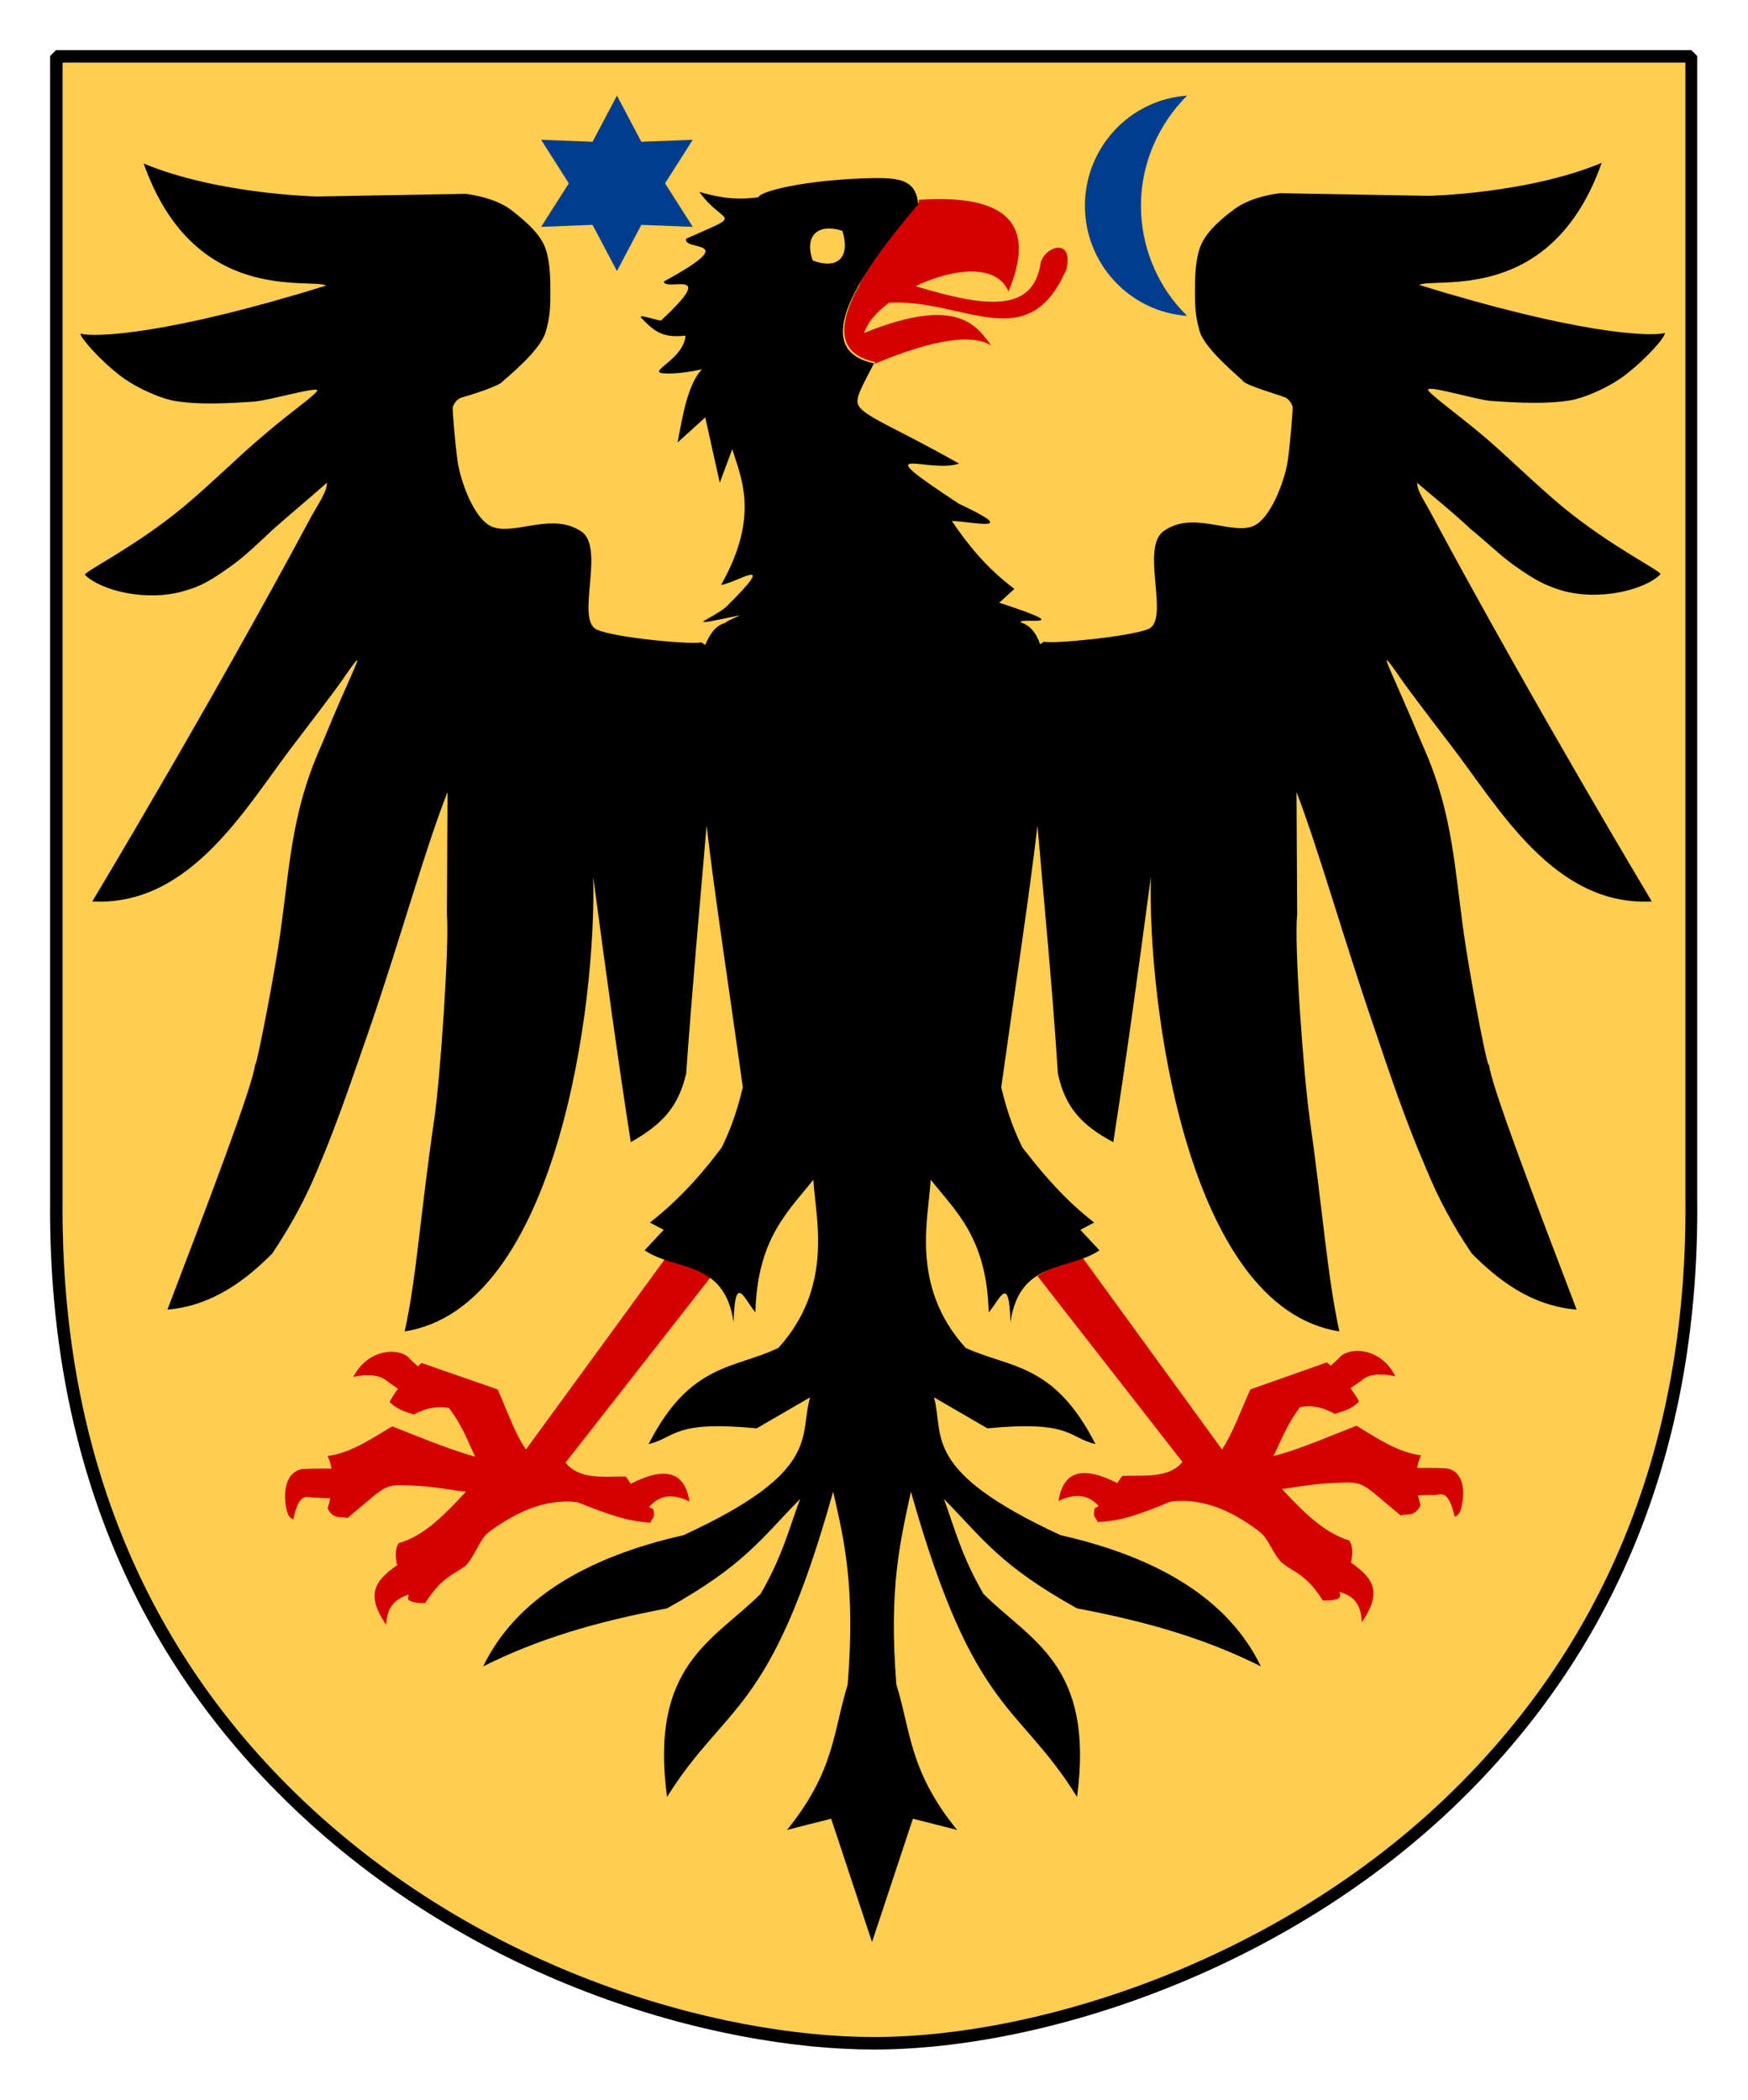
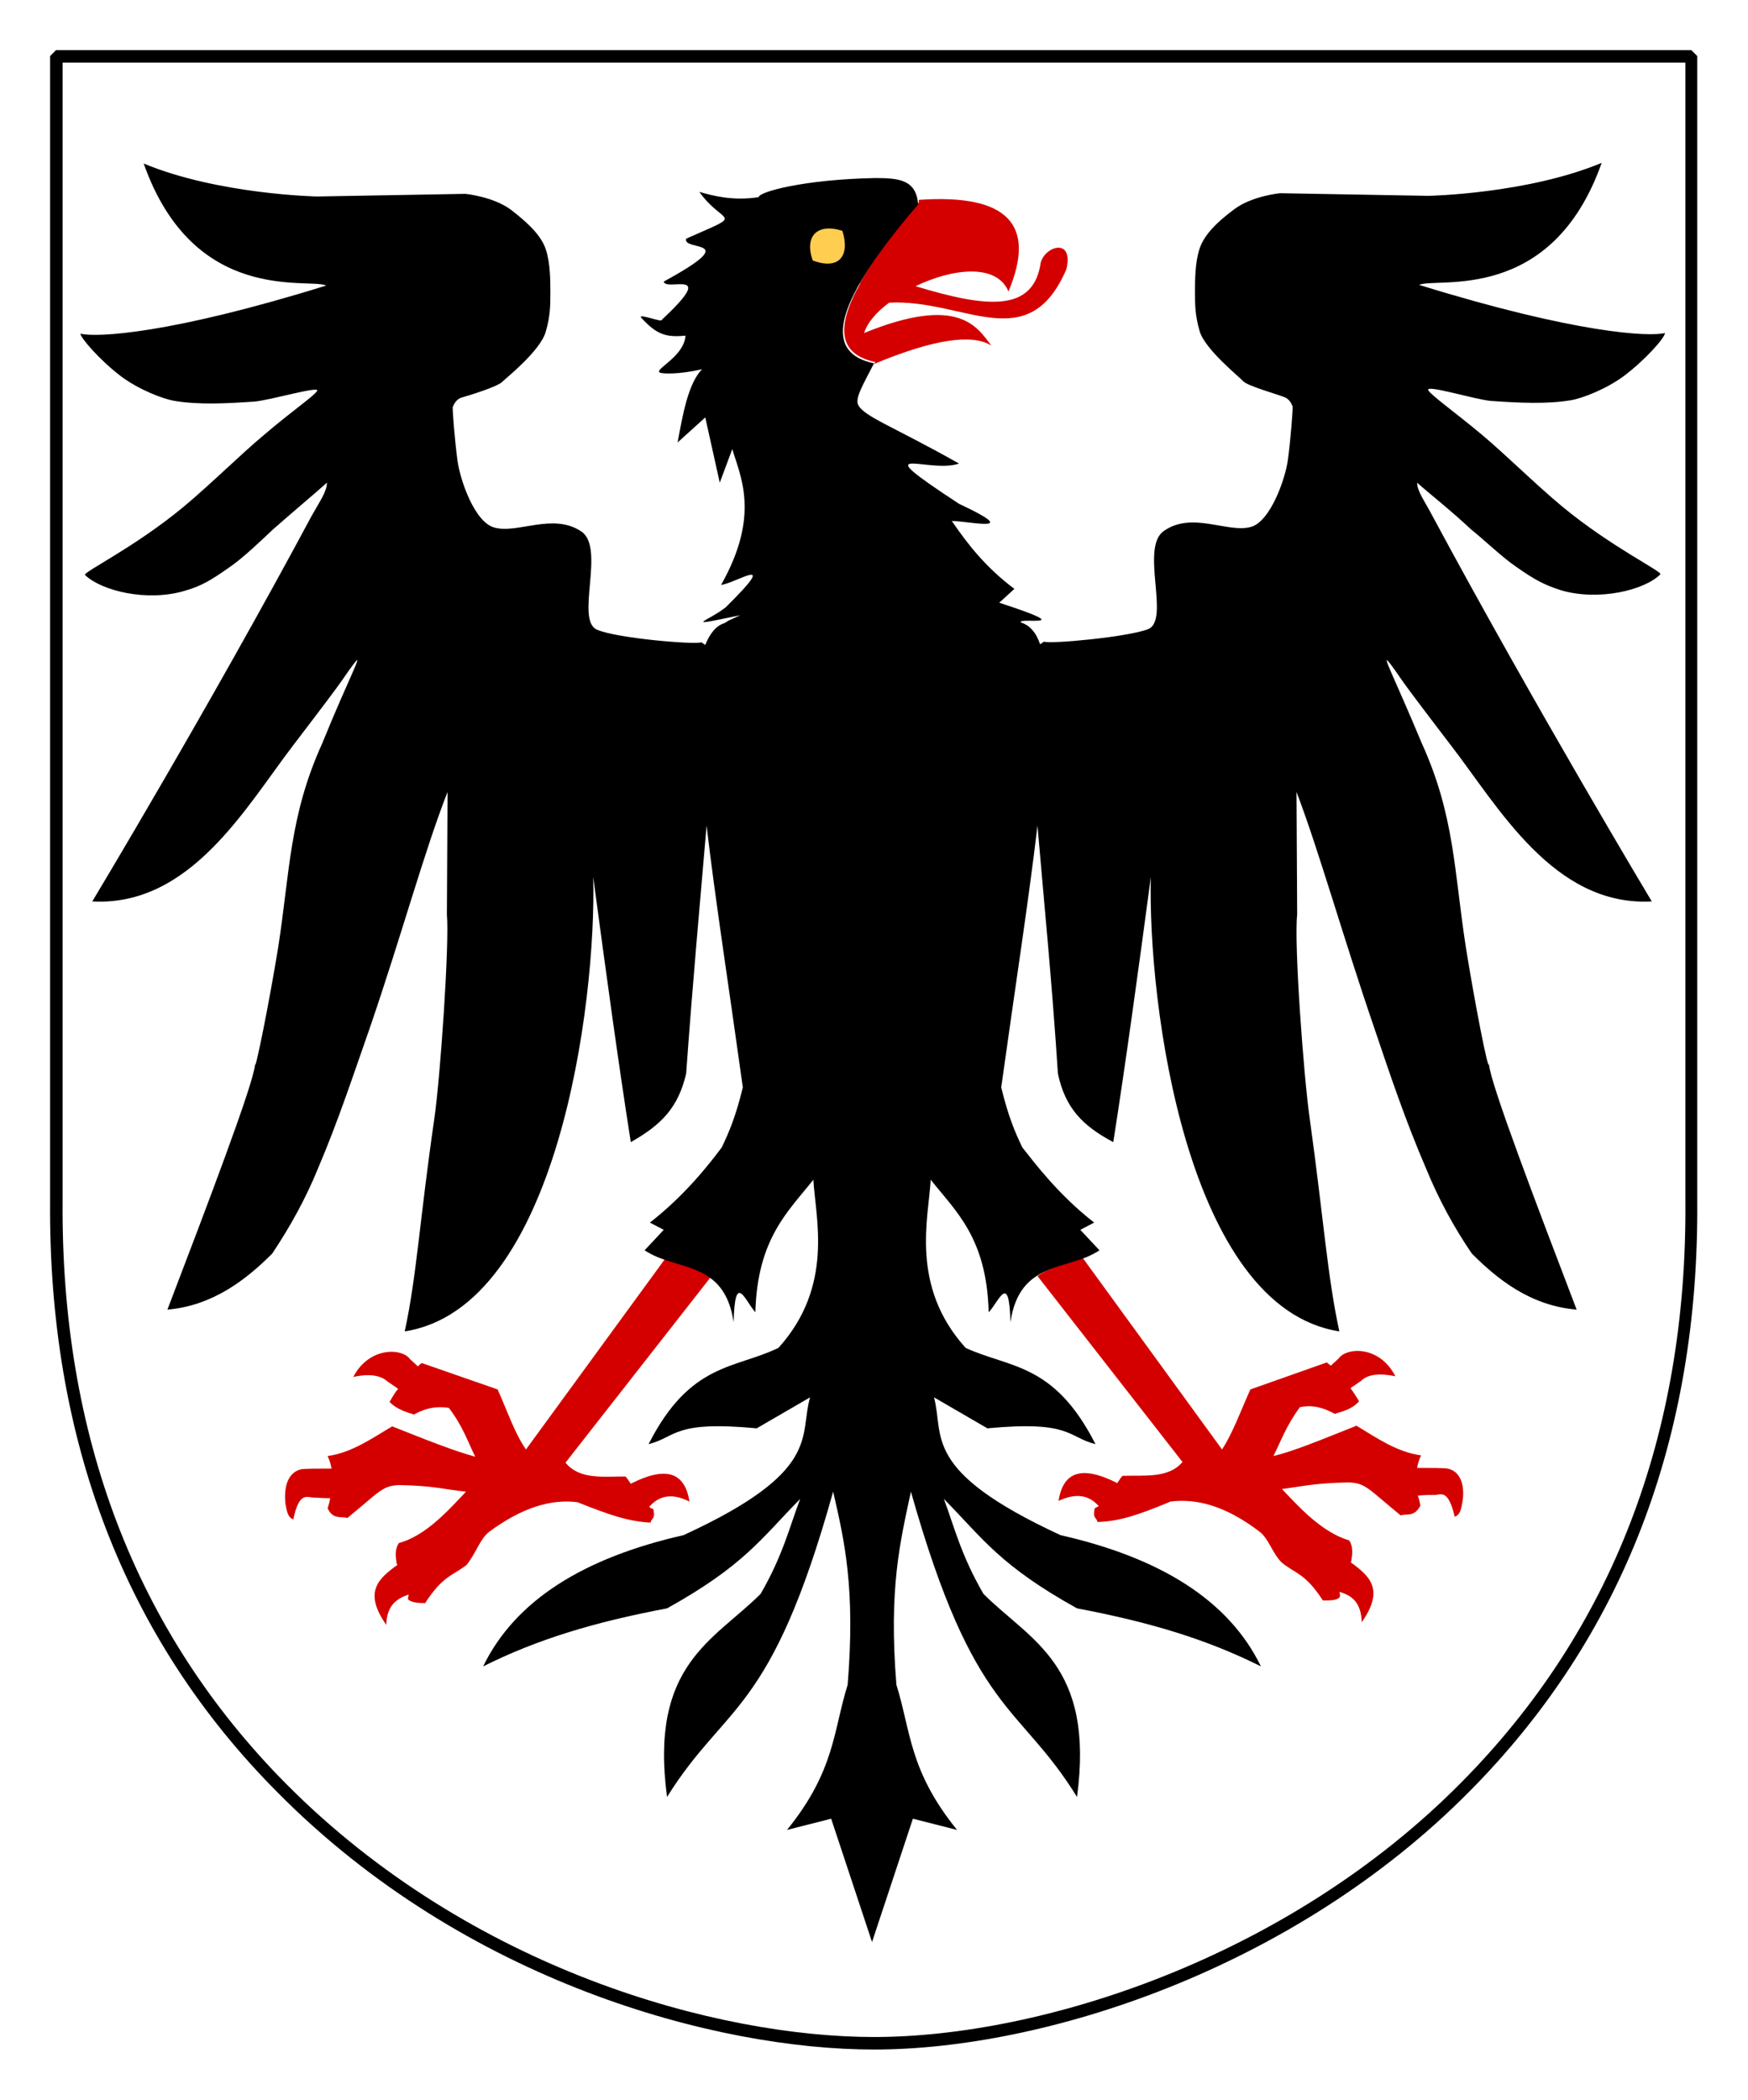
<svg xmlns="http://www.w3.org/2000/svg" version="1.1" id="svg4166" x="0px" y="0px" viewBox="0 0 265.2 318.4" style="enable-background:new 0 0 265.2 318.4;" xml:space="preserve">
  <style type="text/css">
	.st0{fill:#FFCD50;}
	.st1{fill:#003D8F;}
	.st2{fill:#D40000;}
</style>
-   <path class="st0" d="M9.5,182c-0.3,35.7,11.1,65.5,33.9,88.5c28.1,28.3,65.6,38.4,89.2,38.4c25.3,0,62.7-11.9,89.1-38.6  c22.8-23,34.3-52.7,34-88.3V9.5H9.5V182z" />
  <path d="M132.6,310.8c-23.9,0-62-10.2-90.5-39C18.9,248.5,7.3,218.2,7.6,182V8.5l0.9-0.9h248.1l0.9,0.9V182  c0.3,36.1-11.3,66.2-34.5,89.6C196.2,298.7,158.3,310.8,132.6,310.8z M9.5,9.5V182c-0.3,35.7,11.1,65.5,33.9,88.5  c28.1,28.3,65.6,38.4,89.2,38.4c25.3,0,62.7-11.9,89.1-38.6c22.8-23,34.3-52.7,34-88.3V9.5H9.5z" />
-   <path id="_x36_-pt-star-dull" class="st1" d="M93.6,41.1l-3.7-7l-7.8,0.3l4.2-6.6l-4.2-6.6l7.8,0.3l3.7-7l3.7,7l7.8-0.3l-4.2,6.6  l4.2,6.6l-7.8-0.3L93.6,41.1z" />
-   <path id="Half-moon" class="st1" d="M180.1,14.5c-8.7,0.6-15.5,7.9-15.5,16.7s6.8,16.1,15.5,16.7c-4.3-4.2-7-10.2-7-16.7  S175.8,18.8,180.1,14.5z" />
  <path class="st2" d="M157.9,39.8c-1.1,7.6-8.1,6.9-19,3.6c5.6-2.7,12.3-3.5,14.1,0.8c4.3-10.2-0.2-14.8-13.5-13.9l-0.1,0  c0,0.1,0,0.2,0,0.4c-4.2,4.9-7.1,8.9-8.9,12.2c0,0,0,0,0,0.1c-0.2,0.4-0.4,0.8-0.6,1.1c0,0,0,0,0,0l0,0c-3.4,6.7-1.8,9.8,2.9,10.8  c-0.1,0.1-0.1,0.2-0.2,0.3c9.1-3.8,14.9-4.6,17.8-2.8c-2.1-2.7-4.8-7.8-19.3-1.9c0.5-1.6,1.9-3.2,3.8-4.6  c11.4-0.6,21.1,8.4,26.9-5.1C162.9,36,158.6,37.3,157.9,39.8z" />
  <path class="st2" d="M219.6,222.7c-0.6-0.1-2.8-0.1-4.6-0.1c0,0,0,0,0,0c0.1-0.6,0.3-1.3,0.6-1.9c-3.7-0.5-6.8-2.7-9.8-4.5  c-5.3,2.1-9.3,3.8-12.6,4.6c1.2-2.4,1.9-4.5,4-7.4c1.8-0.4,3.5,0,5.3,1c1.3-0.4,2.6-0.7,3.7-1.9c-0.4-0.7-0.9-1.4-1.3-2l1.6-1.1  c1-1,2.8-1.2,5.2-0.7c-2.4-4.7-7.4-4.4-8.6-2.7l-1.2,1.1c-0.2-0.2-0.4-0.3-0.6-0.5l-11.6,4.1c-1.4,3.1-2.7,6.7-4.3,9.1l-21.1-29  c-2.4,0.8-4.9,1.3-6.9,2.7l22,28.2c-2.1,2.5-5.7,2-9.1,2.1c-0.3,0.3-0.5,0.7-0.8,1.1c-5.3-2.7-8.2-1.8-8.9,2.7  c2.8-1.3,4.7-0.8,6.1,0.8c-0.2,0.1-0.4,0.2-0.6,0.3c-0.4,1.6,0.3,1.4,0.4,2.1c3.4-0.1,6.3-1.1,11.1-3.1c4-0.5,8.4,0.7,13.4,4.5  c1.5,1.1,1.9,3.1,3.4,4.7c2,1.7,3.6,1.6,6.3,5.8c1.2,0,2.3,0,2.6-0.6c0-0.2,0-0.4-0.1-0.7c1.8,0.5,3.3,1.5,3.4,4.6  c3.5-5,1.2-7-1.7-9.1c0,0,0.1,0,0.1-0.1c0.2-1.2,0.3-2.3-0.3-3.2c-4-1.2-7.3-4.7-10.2-7.8c3.1-0.4,4.9-0.9,10.1-1  c2.6,0.1,2.9,0.9,7.9,5c0.9-0.3,2.1,0.3,3-1.5c-0.1-0.5-0.2-1-0.4-1.5c0.9-0.1,1.9-0.1,2.5-0.1c1,0,2.1-1,3.1,3.3  c0.9-0.3,1-1.3,1.2-2.4C222.3,224.8,221.3,223,219.6,222.7z" />
  <path class="st2" d="M74.2,232.3c5-3.7,9.4-5,13.4-4.5c4.8,1.9,7.6,2.9,11.1,3.1c0.1-0.7,0.8-0.5,0.4-2.1c-0.2,0-0.4-0.1-0.6-0.3  c1.4-1.6,3.3-2.2,6.1-0.8c-0.7-4.5-3.6-5.4-8.9-2.7c-0.3-0.4-0.5-0.8-0.8-1.1c-3.4,0-7,0.5-9.1-2.1l22-28.1c-2-1.5-4.5-2-6.9-2.8  l-21.1,28.9c-1.7-2.4-2.9-6-4.3-9.1L64,206.7c-0.2,0.1-0.4,0.3-0.6,0.5l-1.2-1.1c-1.2-1.7-6.2-1.9-8.6,2.7c2.3-0.5,4.1-0.3,5.2,0.7  l1.6,1.1c-0.5,0.6-0.9,1.3-1.3,2c1.1,1.1,2.4,1.5,3.7,1.9c1.8-1,3.5-1.3,5.3-1c2.2,2.9,2.8,5,4,7.4c-3.3-0.9-7.3-2.5-12.6-4.6  c-2.9,1.7-6.1,4-9.8,4.5c0.3,0.6,0.5,1.3,0.6,1.9c0,0,0,0,0,0c-1.8,0-4,0-4.6,0.1c-1.7,0.4-2.7,2.1-2.4,5.2c0.2,1,0.3,2.1,1.2,2.4  c0.9-4.3,2.1-3.3,3.1-3.3c0.5,0,1.5,0.1,2.5,0.1c-0.1,0.5-0.2,1-0.4,1.5c0.8,1.8,2.1,1.2,3,1.5c5-4.1,5.3-4.9,7.9-5  c5.3,0.1,7,0.7,10.1,1c-2.9,3.1-6.2,6.7-10.2,7.8c-0.6,0.9-0.5,2-0.3,3.2c0,0,0.1,0,0.1,0.1c-2.9,2.1-5.2,4.1-1.7,9.1  c0.1-3.1,1.7-4,3.4-4.6c0,0.2-0.1,0.4-0.1,0.7c0.4,0.5,1.5,0.6,2.6,0.6c2.7-4.2,4.3-4.2,6.3-5.8C72.3,235.4,72.8,233.4,74.2,232.3z" />
  <path d="M230.1,86c2.7,1.9,4.2,2.7,6.7,3.5c5.7,1.7,12.7,0,15.1-2.4c0.4-0.4-7.4-4.1-14.9-10.3c-4.2-3.5-8.5-7.8-12.2-10.9  c-4.2-3.5-7.6-5.9-8.1-6.7c-0.6-1,7.1,1.4,9.5,1.6c4.4,0.3,8.4,0.5,12.1-0.1c1.8-0.3,5.4-1.7,8.1-3.7c3.3-2.5,6.2-5.8,6.2-6.5  c-2.3,0.6-13.4,0.1-37.3-7.3c2.7-1.2,20.1,3,27.7-18.5c-11.3,4.7-26.2,5-26.3,5l-22.5-0.4c0,0-4.2,0.4-6.9,2.4c-2.7,2-4.6,3.9-5.3,6  c-0.7,2.1-0.7,4.8-0.7,6.6c0,1.8,0,3.5,0.7,5.9c0.8,2.8,6.1,7,6.6,7.6c0.6,0.7,5.2,2,6.2,2.4c0.9,0.3,1.2,1.2,1.3,1.4  c0.1,0.2-0.3,5.1-0.7,8.1c-0.4,3-2.7,9.4-5.6,10.2c-3.5,1-8.9-2.4-13.2,0.6c-3.7,2.5,1,13.5-2.4,14.9c-3,1.2-14.9,2.3-15.8,1.9  l-0.6,0.4c-0.6-1.8-1.6-2.9-2.9-3.3c-0.7-0.9,9.3,1.1-3.3-3h0l2.3-2.1c-4.4-3.3-7.1-6.8-9.5-10.3c3.2,0.1,10.7,1.9,1.1-2.6  c-14.8-9.7-4.6-4.5,0-6.1c-9.9-5.6-14.4-7.1-15.3-8.9c-0.5-1,0.7-3,2.4-6.3c-7.1-1.5-7.2-7.9,6.7-24.1c-0.3-3.7-2.8-4-6.5-4  c-10.8,0.2-17.7,2.1-17.7,2.9c-3.9,0.6-6.9-0.2-9-0.8c3.7,5.2,7.2,3-2,7.1c-0.6,2,8.9-0.2-3.4,6.5c0.3,1.6,8.4-2.3-0.3,5.8  c0.2,0.5-3.8-1.1-3.1-0.3c2.3,2.5,3.7,3,6.7,2.7c-0.2,3.2-4.8,5.1-3.9,5.6c0.4,0.2,2.9,0.3,6.4-0.5c-2.1,2.2-2.9,6.8-3.7,11.1  l4.2-3.8l2.2,9.9l1.9-5.1c1.2,4.1,4.3,10-1.7,20.6c2.4-0.3,9.1-4.9,0.7,3.4c-2.8,2.2-6.9,3.1,2.2,1.2c-4.1,1.9-0.7,0.3-2.4,1.2  c-1.3,0.4-2.2,1.6-2.9,3.3l-0.6-0.4c-0.9,0.4-12.8-0.6-15.8-1.9c-3.4-1.4,1.3-12.4-2.4-14.9c-4.3-2.9-9.7,0.4-13.2-0.6  c-3-0.8-5.2-7.2-5.6-10.2c-0.4-3-0.8-7.9-0.7-8.1c0.1-0.2,0.4-1.1,1.3-1.4c1.1-0.3,5.6-1.7,6.2-2.4c0.5-0.5,5.8-4.7,6.6-7.6  c0.7-2.4,0.7-4.1,0.7-5.9c0-1.8,0-4.5-0.7-6.6c-0.7-2.1-2.7-4-5.3-6c-2.7-2-6.9-2.4-6.9-2.4l-22.5,0.4c0,0-15-0.3-26.3-5  c7.6,21.5,25,17.3,27.7,18.5c-23.8,7.4-34.9,7.9-37.3,7.3c0,0.6,2.9,4,6.2,6.5c2.7,2,6.3,3.4,8.1,3.7c3.7,0.6,7.7,0.4,12.1,0.1  c2.4-0.2,10.2-2.5,9.5-1.6c-0.5,0.8-3.9,3.1-8.1,6.7c-3.7,3.1-8,7.4-12.2,10.9c-7.5,6.2-15.3,9.9-14.9,10.3  c2.5,2.4,9.4,4.1,15.1,2.4c2.5-0.7,4-1.6,6.7-3.5c2.1-1.4,5-4.2,6.7-5.8c3.3-2.9,6.3-5.4,8.2-7.1c0,1.3-1,2.7-2.3,5  c-15.6,29.1-33.3,58.5-33.3,58.5c14.9,0.8,23.3-14.3,30.5-23.7c9.1-11.9,7-9.4,9-12.1c2-2.7-0.5,1.7-4.6,11.8c-5,11-4.9,19.4-6.7,31  c-1.4,8.6-3.5,18.9-3.5,17.7c-0.2,2.9-7.3,21.5-13.3,37.2c7-0.6,12.1-4.7,15.9-8.5c2.8-4.2,5.1-8.4,6.9-12.8  c3.2-7.5,5.5-14.6,7.9-21.4c4.9-14.3,8.3-26.9,11.8-35.8l-0.1,18.6c0.4,4.4-1,24.7-1.9,30.9c-2.2,15.1-2.7,24.1-4.5,32.3  c23.2-3.6,29.1-49.9,28.6-68.9c1.9,14.2,3.8,28.1,5.7,40.2c4.6-2.6,7.2-5.2,8.4-10.4c1-13.9,2.1-25.9,3.1-37.6  c1.3,11.1,3.4,24.6,5.5,39.7c-1.1,4.5-2.1,6.8-3.2,9.1c-1.8,2.4-5.5,7.2-10.9,11.4l2.1,1.1l-2.9,3.1c4.7,3.2,12.1,1.4,13.5,10.9  c0.2-7.8,1.7-3.3,3.3-1.5c0.3-11.2,5-15.3,8.8-20.1c0.3,5.7,3.2,16.1-5.3,25.5c-6.6,3.2-13.4,2.2-19.7,14.6  c4.3-1.1,3.7-3.6,16.4-2.4l8.1-4.7c-1.7,5.9,1.9,11.2-19.2,20.9c-15,3.4-25.5,9.8-30.4,19.9c8.2-4.1,16.8-6.7,27.9-8.8  c11.7-6.5,14.3-10.6,20.2-16.6c-1.7,4.5-2.6,8.5-6,14.4c-7.1,7.1-16.9,10.7-14.2,30.8c9-14.4,15.7-12.3,25.2-46.3  c1.7,7.4,3.4,14.6,2.2,29.3c-2.2,7-1.9,13-9.2,22l6.7-1.7l6.2,18.7l6.2-18.7l6.7,1.7c-7.3-9-7-15-9.2-22  c-1.2-14.7,0.6-21.8,2.2-29.3c9.6,34,16.3,31.9,25.2,46.3c2.7-20.1-7.1-23.7-14.2-30.8c-3.4-5.9-4.3-9.8-6-14.4  c5.9,6,8.5,10.1,20.2,16.6c11.1,2.1,19.7,4.7,27.9,8.8c-4.9-10.1-15.4-16.5-30.4-19.9c-21.2-9.8-17.6-15-19.2-20.9l8.1,4.7  c12.7-1.2,12.1,1.3,16.4,2.4c-6.3-12.4-13-11.5-19.7-14.6c-8.5-9.4-5.6-19.8-5.3-25.5c3.8,4.8,8.5,8.8,8.8,20.1  c1.6-1.7,3.1-6.2,3.3,1.5c1.4-9.5,8.8-7.7,13.5-10.9l-2.9-3.1l2.1-1.1c-5.4-4.2-9-9-10.9-11.4c-1.1-2.3-2.1-4.6-3.2-9.1  c2.1-15.1,4.2-28.6,5.5-39.7c1,11.7,2.2,23.7,3.1,37.6c1.1,5.2,3.7,7.9,8.4,10.4c1.9-12.1,3.8-26,5.7-40.2  c-0.5,19,5.4,65.3,28.6,68.9c-1.8-8.2-2.4-17.2-4.5-32.3c-0.9-6.2-2.4-26.5-1.9-30.9l-0.1-18.6c3.4,8.9,6.9,21.5,11.8,35.8  c2.3,6.8,4.7,14,7.9,21.4c1.8,4.4,4.1,8.7,6.9,12.8c3.8,3.8,8.8,7.9,15.9,8.5c-6-15.7-13.1-34.3-13.3-37.2c-0.1,1.2-2.1-9-3.5-17.7  c-1.8-11.6-1.7-20-6.7-31c-4.2-10.1-6.6-14.5-4.6-11.8c2,2.7-0.1,0.2,9,12.1c7.2,9.3,15.6,24.5,30.5,23.7c0,0-17.7-29.5-33.3-58.5  c-1.2-2.3-2.3-3.7-2.3-5c1.9,1.7,5,4.1,8.2,7.1C225.1,81.8,228,84.6,230.1,86z" />
  <path id="path2377" class="st0" d="M127.8,35c-3.8-1.2-5.8,0.8-4.5,4.5C127.3,41,129,38.8,127.8,35z" />
</svg>